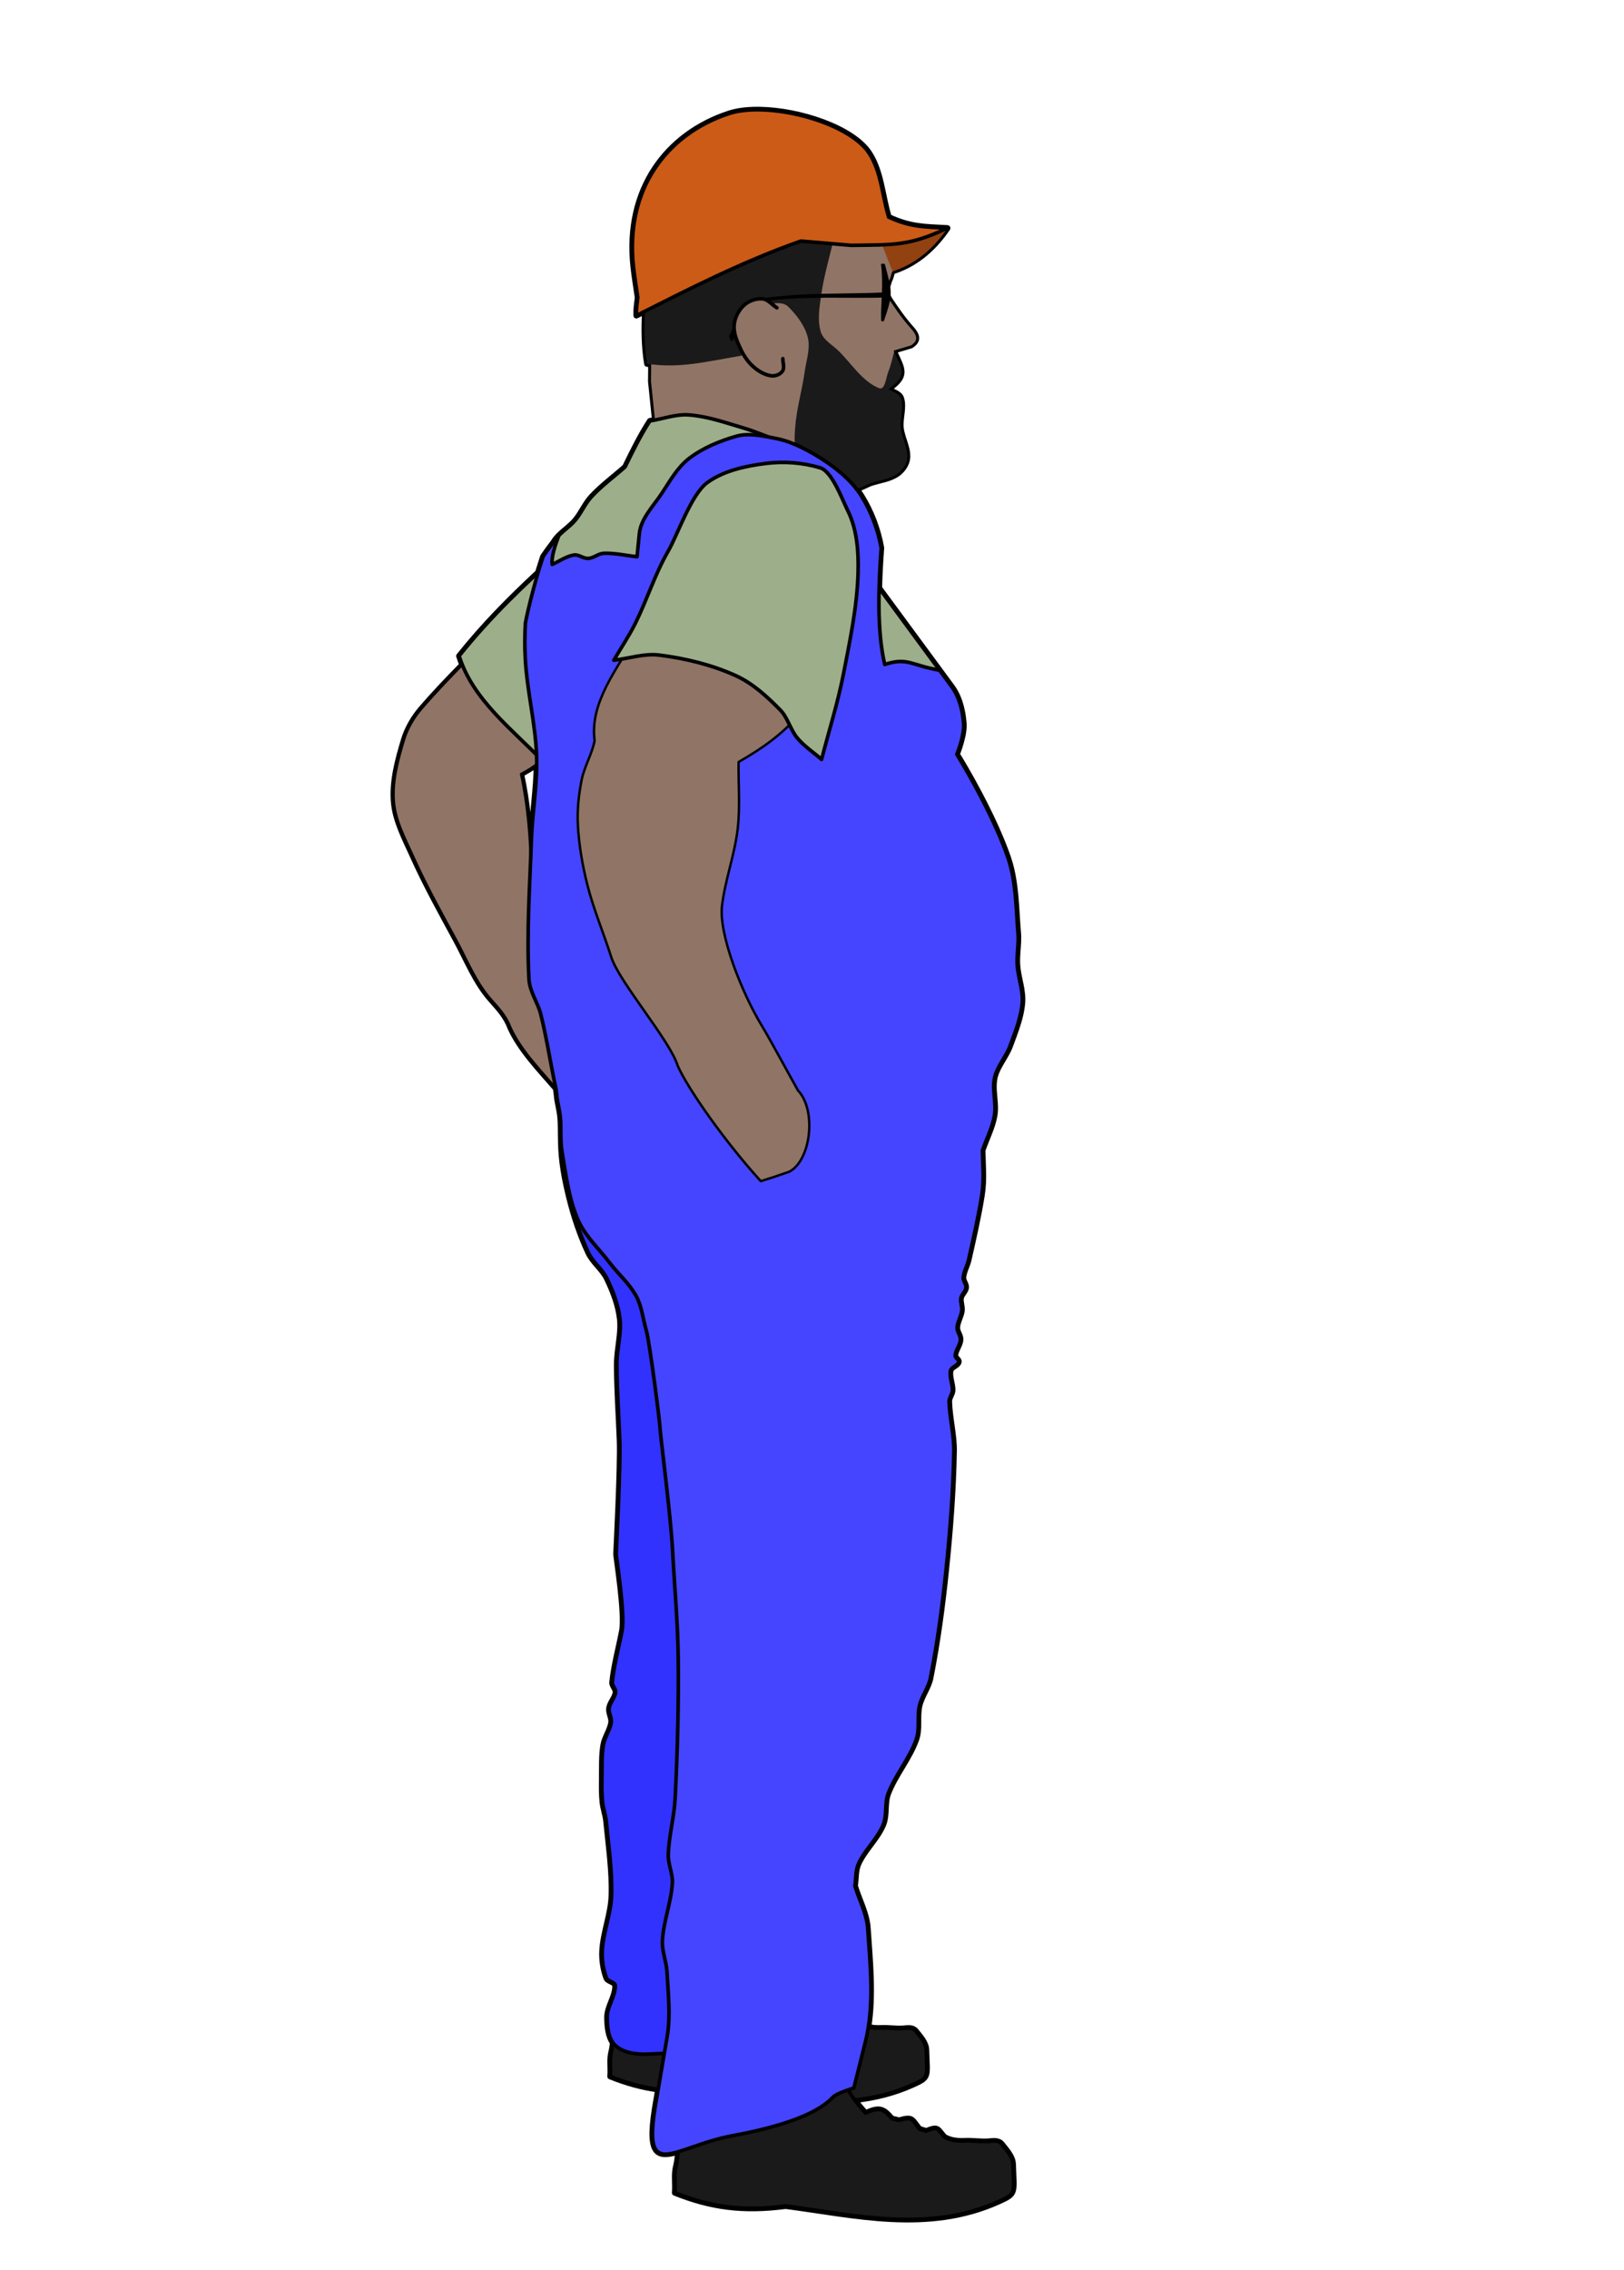
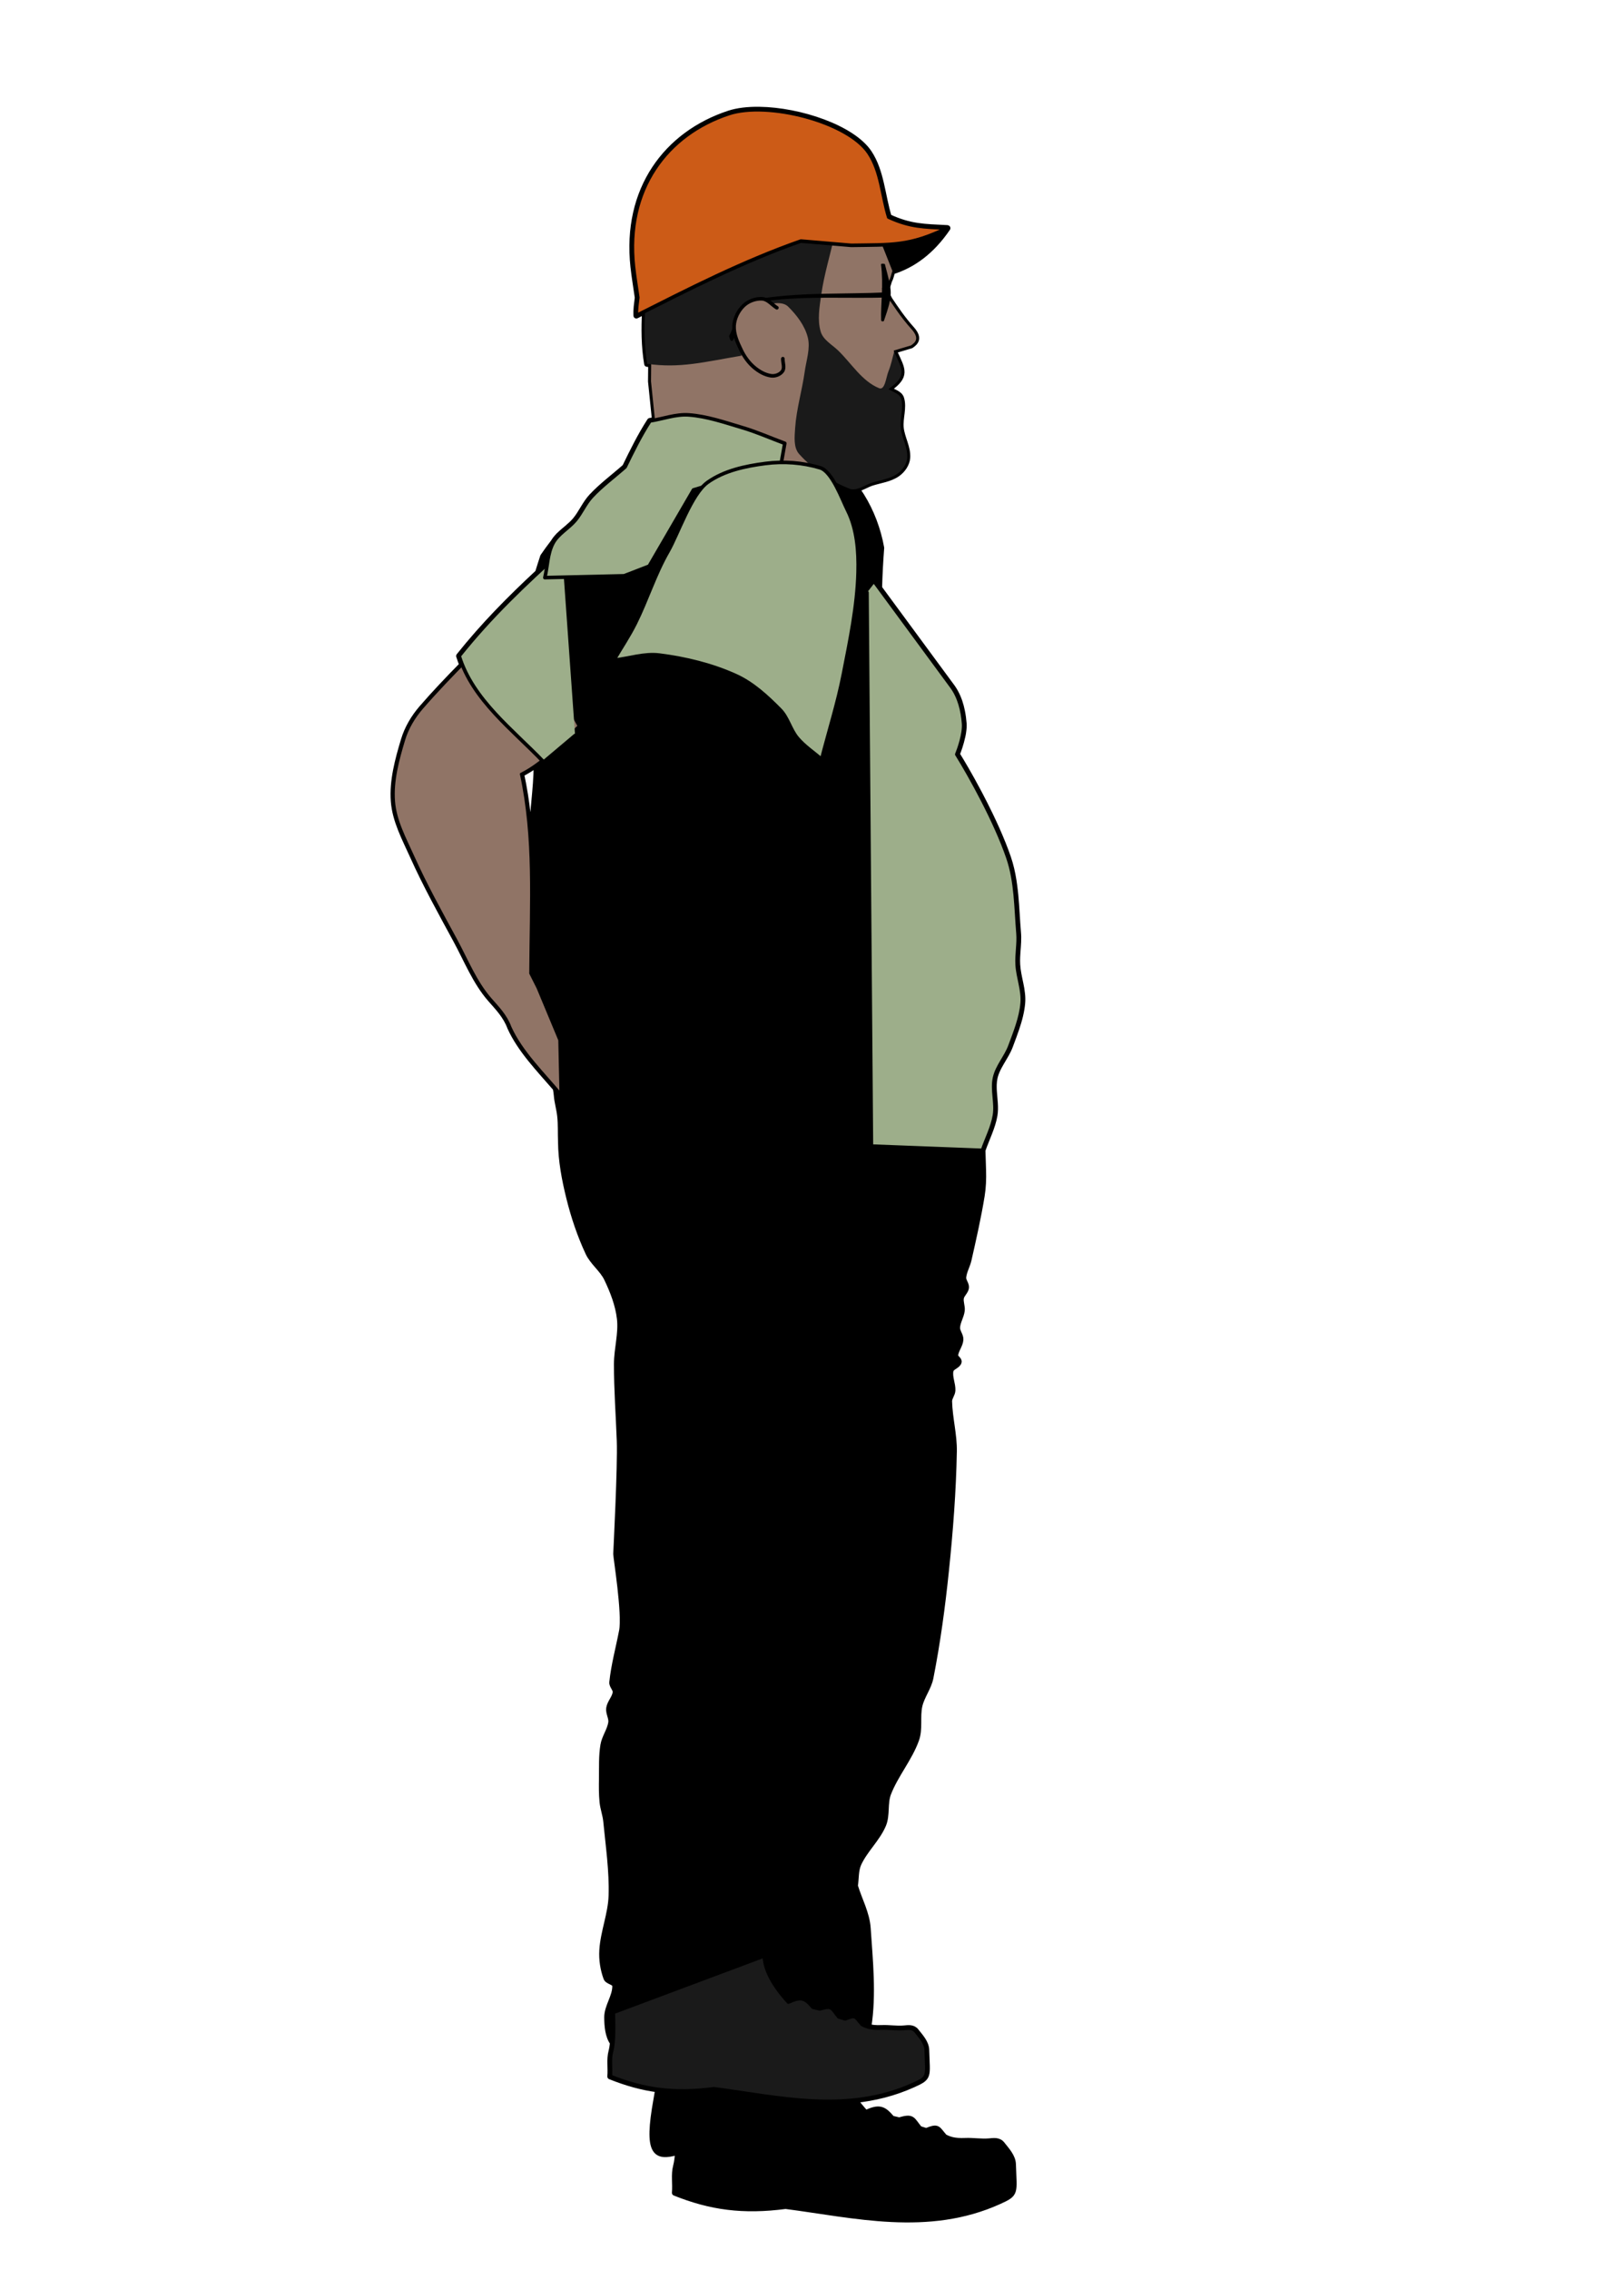
<svg xmlns="http://www.w3.org/2000/svg" xmlns:ns1="http://www.inkscape.org/namespaces/inkscape" xmlns:ns2="http://sodipodi.sourceforge.net/DTD/sodipodi-0.dtd" width="572.503" height="799.985" id="svg2" version="1.1" ns1:version="0.48.4 r9939" ns2:docname="Инженер.svg">
  <defs id="defs4" />
  <ns2:namedview id="base" pagecolor="#ffffff" bordercolor="#666666" borderopacity="1.0" ns1:pageopacity="0.0" ns1:pageshadow="2" ns1:zoom="0.24748737" ns1:cx="-610.21501" ns1:cy="671.74995" ns1:document-units="px" ns1:current-layer="g3001" showgrid="false" fit-margin-top="0" fit-margin-left="0" fit-margin-right="0" fit-margin-bottom="0" ns1:window-width="1920" ns1:window-height="1018" ns1:window-x="-8" ns1:window-y="-8" ns1:window-maximized="1" />
  <g ns1:label="Layer 1" ns1:groupmode="layer" id="layer1" transform="translate(-1014.605,-656.248)">
    <g id="g3847" transform="matrix(1,0,0.026,1,-13.88,0)">
      <g id="g3001" transform="matrix(-1,0,-0.052,1,874.361,0)">
        <g id="g3021" transform="matrix(0.422,0,0,0.422,-610.049,840.273)">
          <path id="path3812" d="m 403.344,-344.406 c -33.988,0.447 -78.316,15.333 -92.625,36.062 -10.693,15.491 -11.923,35.705 -17.875,53.562 -18.131,8.274 -29.637,8.196 -49,9.188 0.161,0.079 0.309,0.141 0.469,0.219 -0.265,-0.046 -0.483,-0.079 -0.75,-0.125 12.768,19.474 28.139,30.737 45.125,36.094 0.846,2.432 1.105,5.159 2.469,7.719 1.03,4.258 2.173,6.111 1.939,8.654 -0.244,2.651 -0.467,3.144 -2.628,7.136 -5.27,7.492 -11.002,15.936 -19.748,25.397 -5.941,6.934 -3.203,10.168 0.719,12.875 l 14.281,4.281 c -0.121,0.411 -0.211,0.833 -0.312,1.25 -0.017,-0.064 -0.046,-0.124 -0.062,-0.188 -7.481,15.339 -11.372,20.02 3.938,31.062 -3.571,2.619 -9.291,3.683 -10.719,7.875 -2.649,7.776 0.711,16.478 -0.344,24.625 -1.101,8.505 -6.463,16.434 -6.062,25 0.239,5.119 3.677,10.235 7.844,13.219 6.062,4.34 13.952,5.258 21.062,7.5 4.184,1.319 8.533,4.268 12.781,5.25 -1.497,1.87 -2.917,3.809 -4.219,5.812 -8.519,13.107 -14.56,28.122 -17.688,43.438 0.525,10.724 0.888,22.097 0.875,33.5 L 230,137.375 c -0.411,0.539 -0.804,1.066 -1.188,1.625 -0.005,0.007 0.005,0.024 0,0.031 -0.762,1.112 -1.497,2.256 -2.156,3.438 -0.004,0.008 0.004,0.023 0,0.031 -0.658,1.182 -1.282,2.385 -1.844,3.625 -0.004,0.008 0.004,0.023 0,0.031 -0.561,1.24 -1.092,2.496 -1.562,3.781 -0.003,0.009 0.003,0.022 0,0.031 -0.47,1.286 -0.896,2.587 -1.281,3.906 -0.388,1.327 -0.723,2.683 -1.031,4.031 -0.771,3.374 -1.315,6.785 -1.656,10.156 -0.22,2.172 -0.114,4.603 0.188,7.094 0.075,0.623 0.152,1.248 0.25,1.875 0.002,0.01 -0.002,0.021 0,0.031 0.097,0.617 0.228,1.229 0.344,1.844 1.176,6.262 3.21,12.256 4.219,14.875 -2.235,3.463 -4.827,7.59 -7.625,12.219 -0.933,1.543 -1.869,3.134 -2.844,4.781 -0.98,1.654 -1.988,3.347 -3,5.094 -2.015,3.477 -4.072,7.109 -6.156,10.875 -3.131,5.656 -6.282,11.572 -9.344,17.594 -2.038,4.009 -4.031,8.049 -5.938,12.094 -0.958,2.03 -1.872,4.042 -2.781,6.062 -1.811,4.024 -3.534,8.031 -5.094,11.938 -0.78,1.953 -1.517,3.876 -2.219,5.781 -2.292,6.221 -3.898,12.636 -5.094,19.156 -0.239,1.304 -0.448,2.595 -0.656,3.906 -0.211,1.322 -0.41,2.64 -0.594,3.969 -0.183,1.318 -0.37,2.614 -0.531,3.938 -1.29,10.6 -1.943,21.323 -3.125,31.875 -0.061,0.547 -0.115,1.108 -0.156,1.656 -0.041,0.548 -0.07,1.076 -0.094,1.625 -0.244,5.501 0.334,11.039 0.438,16.562 0.021,1.103 0.026,2.181 0,3.281 -0.026,1.111 -0.093,2.205 -0.188,3.312 -0.115,1.35 -0.283,2.689 -0.5,4.031 -0.434,2.686 -1.032,5.362 -1.656,8.031 -0.624,2.668 -1.289,5.331 -1.812,8 -0.262,1.335 -0.474,2.692 -0.656,4.031 -0.091,0.669 -0.186,1.329 -0.25,2 -0.129,1.342 -0.192,2.683 -0.188,4.031 0.002,0.674 0.02,1.355 0.062,2.031 0.097,1.535 0.264,3.042 0.469,4.562 0.001,0.01 -10e-4,0.021 0,0.031 1.027,7.592 3.29,15.018 5.781,22.344 0.003,0.009 -0.003,0.022 0,0.031 0.995,2.925 2.032,5.852 3.031,8.75 0.79,2.291 1.828,4.494 2.969,6.656 2.564,4.87 5.647,9.521 7.625,14.562 0.22,0.56 0.435,1.118 0.625,1.688 0.384,1.149 0.701,2.302 0.938,3.5 0.381,1.928 0.542,3.887 0.562,5.844 0.007,0.652 -0.01,1.283 -0.031,1.938 -0.021,0.665 -0.049,1.302 -0.094,1.969 -0.044,0.657 -0.095,1.311 -0.156,1.969 -0.608,6.588 -1.917,13.224 -1,19.719 0.716,5.07 2.276,9.948 4.031,14.781 0.877,2.416 1.784,4.808 2.688,7.219 0.003,0.009 -0.003,0.022 0,0.031 0.448,1.196 0.918,2.392 1.344,3.594 0.003,0.009 -0.003,0.022 0,0.031 0.425,1.201 0.835,2.414 1.219,3.625 l -0.969,16.812 c -0.405,7.028 -0.33,14.151 0.625,21.125 2.459,17.961 6.034,35.756 9.594,53.531 0.996,4.971 3.729,9.598 4.062,14.656 0.196,2.98 -2.791,5.619 -2.531,8.594 0.275,3.143 3.539,5.446 4.031,8.562 0.555,3.514 -1.362,7.086 -1,10.625 0.494,4.828 3.431,9.273 3.531,14.125 0.073,3.522 -3.183,6.605 -3.031,10.125 0.197,4.572 3.787,8.555 4.031,13.125 0.113,2.109 -3.605,3.53 -3.031,5.562 0.875,3.1 5.985,3.9 6.594,7.062 1.057,5.493 -2.14,11.064 -2.031,16.656 0.061,3.146 2.687,5.951 2.531,9.094 -0.698,14.063 -4.96,27.857 -5.062,41.938 -0.242,33.193 1.463,66.406 4.031,99.5 2.321,29.912 5.578,59.801 10.625,89.375 1.39,8.145 6.93,15.157 8.594,23.25 1.903,9.257 -0.967,19.308 2,28.281 5.249,15.874 16.534,29.245 22.219,44.969 3.002,8.303 0.273,18.044 3.531,26.25 4.656,11.727 14.673,20.747 19.719,32.312 2.514,5.762 1.688,12.458 2.531,18.688 -3.875,11.792 -10.475,23.016 -11.625,35.375 -2.537,27.268 -6.215,55.305 -2.688,82.375 -2.658,0.728 -6.018,1.15 -11.125,0.937 -6.225,-0.259 -12.481,0.86 -18.688,0.313 -3.458,-0.305 -7.368,-0.945 -10.031,2.344 -3.794,4.685 -8.666,9.669 -9,15.688 -1.258,22.655 -3.313,22.574 10,28.688 15.997,7.346 32.297,11.277 48.656,13.031 -2.694,3.562 -5.811,7.22 -9.312,10.969 -11.547,-5.306 -14.734,-3.73 -22.125,4.625 -2.024,0.476 -4.07,0.961 -6.094,1.438 -11.417,-3.33 -10.283,-0.93 -17.125,7.156 -1.905,0.595 -3.814,1.186 -5.719,1.781 -10.053,-4.061 -8.823,-2.173 -15.344,5 -3.993,1.991 -7.91,3.618 -17.5,3.219 -6.662,-0.277 -13.358,0.93 -20,0.344 -3.701,-0.327 -7.868,-1.021 -10.719,2.5 -4.06,5.015 -9.299,10.338 -9.656,16.781 -1.346,24.253 -3.529,24.175 10.719,30.719 58.623,26.927 120.684,11.381 178.219,3.938 35.47,4.68 62.693,0.933 92.844,-11.062 -0.452,-7.853 1.262,-15.157 -0.406,-22.156 -0.82,-3.439 -1.201,-7.626 -1.344,-12 18.877,5.565 26.196,1.532 19.188,-43.688 l -1.219,-8.437 c 13.563,-1.794 26.593,-5.412 40.25,-10.844 -0.422,-7.335 1.153,-14.15 -0.406,-20.688 -0.527,-2.208 -0.86,-4.741 -1.062,-7.438 4.264,-5.699 5.126,-14.093 5.344,-21.281 0.272,-8.981 -6.477,-17.306 -6.062,-26.281 0.154,-3.338 6.38,-3.449 7.594,-6.562 2.855,-7.324 4.32,-15.363 4.031,-23.219 -0.562,-15.299 -6.491,-30.159 -6.562,-45.469 -0.098,-20.806 3.531,-41.473 6.062,-62.125 0.671,-5.474 2.838,-10.685 3.531,-16.156 0.827,-6.522 0.93,-13.144 1,-19.719 0.099,-9.261 0.796,-18.58 -0.5,-27.75 -0.916,-6.484 -5.211,-12.194 -6.062,-18.688 -0.533,-4.062 2.519,-8.058 2.031,-12.125 -0.559,-4.657 -4.628,-8.486 -5.062,-13.156 -0.281,-3.022 3.269,-5.537 3.031,-8.562 -1.134,-14.459 -4.705,-28.627 -7.062,-42.938 -2.357,-14.31 6.562,-61.631 6.562,-64.156 0,-2.525 -1.847,-73.056 -0.5,-94.438 1.347,-21.382 3.501,-42.739 4.031,-64.156 0.313,-12.633 -3.275,-25.363 -1.5,-37.875 1.653,-11.65 6.293,-22.838 11.594,-33.344 4.065,-8.057 12.2,-13.623 16.188,-21.719 7.226,-14.672 12.846,-30.161 17.156,-45.938 4.144,-15.166 7.522,-30.758 8.094,-46.469 l 0.031,-0.688 c 0.467,-7.062 0.263,-14.212 1.25,-21.219 0.852,-6.044 2.71,-11.685 3.25,-17 0.204,-2.008 0.575,-3.993 1,-5.969 14.076,-15.808 30.501,-32.219 39.406,-50.969 3.907,-9.807 10.804,-16.562 17.125,-23.594 12.857,-14.303 20.49,-32.564 30,-49.281 13.116,-23.057 26.487,-46.042 37.875,-70 6.986,-14.698 15.459,-29.53 17.125,-45.719 1.772,-17.216 -2.532,-34.719 -7.125,-51.406 -2.657,-9.655 -7.84,-18.77 -14.281,-26.438 -10.478,-12.473 -21.578,-24.414 -32.844,-36.188 1.037,-2.414 2.004,-4.854 2.844,-7.375 -19.916,-25.789 -41.248,-47.853 -64.094,-69.625 -1.163,-4.217 -2.605,-9.082 -3.906,-13.406 -2.657,-4.071 -5.467,-8.031 -8.375,-11.938 -1.1,-1.964 -2.509,-3.736 -4.062,-5.375 -0.09,-0.117 -0.191,-0.227 -0.281,-0.344 0.011,0.031 0.02,0.062 0.031,0.094 C 557.217,6.655 551.846,3.058 548,-1.719 c -4.949,-6.146 -7.817,-13.88 -13.125,-19.719 -8.258,-9.084 -18.19,-16.5 -27.281,-24.75 -5.779,-12.521 -11.865,-25.732 -19.688,-38.375 -1.409,-0.22 -2.813,-0.493 -4.219,-0.781 l 4.156,-32.281 0.219,-14.25 c 1.116,-0.131 2.234,-0.244 3.375,-0.406 2.932,-14.909 3.25,-29.649 2.938,-43.969 2.354,1.202 4.724,2.433 7.062,3.625 0.445,-5 -0.265,-10 -0.719,-15 1.429,-8.571 3.118,-17.107 4.281,-25.719 8.737,-64.695 -24.888,-110.752 -76.438,-127.875 -7.01,-2.328 -15.702,-3.313 -25.219,-3.188 z m 171.688,546.594 c 4.069,3.005 8.323,5.733 12.812,8.031 -5.602,23.269 -8.373,46.256 -9.844,69.781 -0.076,-5.021 -0.147,-10.045 -0.188,-15.062 -0.17,-20.934 -3.193,-41.849 -2.781,-62.75 z" style="fill:#000000;fill-opacity:1;stroke:#000000;stroke-width:5;stroke-linecap:round;stroke-linejoin:round;stroke-miterlimit:4;stroke-opacity:1;stroke-dasharray:none;stroke-dashoffset:0" ns1:connector-curvature="0" ns2:nodetypes="ssccccccscccccccssssscscccccccccccccssccccccccccccscccccccccccccccccccccscccsccccscccccccssssssssssssssssssssscscccssscccccccccsssccsccccscsssssssssssssssssssssccssccssssssccccccccsscccccccccssscccsc" />
-           <path ns2:nodetypes="cccc" ns1:connector-curvature="0" id="path3012" d="m 243.571,-245.495 c 22.032,33.604 51.782,42.804 84.286,39.286 l -1.429,-40 c -34.798,8.579 -49.268,6.528 -82.857,0.714 z" style="fill:#924111;fill-opacity:1;stroke:none" />
          <path style="fill:#1a1a1a;stroke:#000000;stroke-width:3;stroke-linecap:round;stroke-linejoin:round;stroke-miterlimit:4;stroke-opacity:1;stroke-dasharray:none;stroke-dashoffset:0" d="m 358.878,1198.679 c -1.209,11.006 -8.247,23.357 -21.024,37.031 -10.79,-4.957 -13.784,-3.468 -20.69,4.337 -1.891,0.445 -3.782,0.89 -5.673,1.334 -10.668,-3.111 -9.625,-0.881 -16.018,6.672 -1.78,0.556 -3.56,1.112 -5.339,1.668 -9.393,-3.794 -8.257,-2.03 -14.35,4.671 -3.731,1.86 -7.391,3.375 -16.352,3.002 -6.225,-0.259 -12.482,0.881 -18.688,0.334 -3.458,-0.305 -7.348,-0.953 -10.011,2.335 -3.794,4.685 -8.676,9.662 -9.01,15.68 -1.258,22.655 -3.301,22.578 10.011,28.691 54.778,25.154 112.763,10.623 166.524,3.67 33.143,4.372 58.593,0.863 86.766,-10.342 -0.422,-7.335 1.173,-14.147 -0.386,-20.685 -2.082,-8.732 -1.19,-22.605 -0.782,-31.192" id="path2998" ns1:connector-curvature="0" ns2:nodetypes="cccccccssssscccc" />
-           <path ns2:nodetypes="cccccccssssscccc" ns1:connector-curvature="0" id="path2996" d="m 293.571,1288.791 c -1.294,11.782 -8.825,25.004 -22.5,39.643 -11.547,-5.306 -14.752,-3.712 -22.143,4.643 -2.024,0.476 -4.048,0.952 -6.071,1.429 -11.417,-3.33 -10.301,-0.943 -17.143,7.143 -1.905,0.595 -3.81,1.19 -5.714,1.786 -10.053,-4.061 -8.836,-2.173 -15.357,5 -3.993,1.991 -7.91,3.614 -17.5,3.214 -6.662,-0.277 -13.358,0.943 -20,0.357 -3.701,-0.327 -7.864,-1.021 -10.714,2.5 -4.06,5.015 -9.285,10.343 -9.643,16.786 -1.346,24.253 -3.533,24.17 10.714,30.714 58.623,26.927 120.679,11.372 178.214,3.929 35.47,4.68 62.706,0.924 92.857,-11.071 -0.452,-7.853 1.255,-15.145 -0.413,-22.144 -2.228,-9.347 -1.274,-24.199 -0.837,-33.392" style="fill:#1a1a1a;stroke:#000000;stroke-width:3;stroke-linecap:round;stroke-linejoin:round;stroke-miterlimit:4;stroke-opacity:1;stroke-dasharray:none;stroke-dashoffset:0" />
          <path ns2:nodetypes="ccssccccccccccc" ns1:connector-curvature="0" id="path3000" d="m 302.143,-241.924 -13.571,32.143 c 1.495,3.923 1.09,8.755 6.482,12.306 3.398,2.237 1.454,3.377 -0.371,5.853 -7.19,9.753 -12.677,18.913 -23.968,31.127 -5.941,6.934 -3.207,10.15 0.714,12.857 l 14.286,4.286 c -2.419,8.241 -1.137,17.716 6.429,29.286 L 309.286,-90.495 355,-49.066 l 123.571,3.571 9.286,-72.143 1.429,-88.571 -145,-52.857 -40,13.571" style="fill:#907466;fill-opacity:1;stroke:none" />
          <path ns2:nodetypes="csssssccssssssssssssscccccc" ns1:connector-curvature="0" id="path3004" d="m 337.857,-238.709 c 3.214,16.19 7.731,32.176 9.643,48.571 1.2,10.288 2.873,21.23 -0.357,31.071 -2.258,6.88 -9.731,10.747 -15,15.714 -11.409,10.757 -20.458,25.563 -35,31.429 -4.988,2.012 -5.554,-9.272 -7.5,-14.286 -2.007,-5.168 -2.857,-10.714 -4.286,-16.071 -7.481,15.339 -11.381,20.029 3.929,31.071 -3.571,2.619 -9.286,3.665 -10.714,7.857 -2.649,7.776 0.698,16.496 -0.357,24.643 -1.101,8.505 -6.472,16.434 -6.071,25 0.239,5.119 3.691,10.231 7.857,13.214 6.062,4.34 13.961,5.258 21.071,7.5 6.114,1.928 12.598,7.327 18.571,5 16.06,-6.256 31.17,-16.26 42.857,-28.929 5.003,-5.424 4.234,-14.413 3.929,-21.786 -0.658,-15.863 -5,-31.367 -6.786,-47.143 -1.073,-9.482 -4.383,-19.389 -1.786,-28.571 2.804,-9.913 9.724,-18.567 17.143,-25.714 2.976,-2.867 8.067,-3.179 12.143,-2.5 7.065,1.178 16.36,1.689 20,7.857 6.128,10.383 3.81,23.81 5.714,35.714 31.098,5.263 51.013,10.713 78.571,6.786 3.89,-19.778 3.18,-39.271 2.5,-57.857 -15.714,-8.929 -31.429,-17.857 -47.143,-26.786 -29.405,-10.357 -58.81,-20.714 -88.214,-31.071 -4.524,0.476 -9.048,0.952 -13.571,1.429" style="fill:#1a1a1a;stroke:none" />
          <path ns2:nodetypes="cssccssc" ns1:connector-curvature="0" id="path3010" d="m 293.571,-191.924 c 33.571,1.548 67.443,-0.096 100.714,4.643 7.683,1.094 14.384,6.792 19.643,12.5 4.87,5.286 6.429,12.857 9.643,19.286 -0.784,3.509 -1.839,5.394 -3.571,3.214 -2.381,-6.548 -2.677,-14.295 -7.143,-19.643 -5.08,-6.083 -12.142,-11.825 -20,-12.857 -32.945,-4.327 -66.429,-1.905 -99.643,-2.857" style="fill:#000000;stroke:none" />
          <path ns2:nodetypes="sssssssss" ns1:connector-curvature="0" id="path3006" d="m 384.286,-179.066 c 4.167,-2.5 7.651,-7.189 12.5,-7.5 5.451,-0.349 11.465,1.883 15.357,5.714 4.367,4.299 7.323,10.66 7.5,16.786 0.205,7.113 -3.22,14.006 -6.429,20.357 -2.716,5.377 -6.443,10.429 -11.071,14.286 -4.172,3.477 -9.26,6.42 -14.643,7.143 -3.331,0.447 -7.454,-1.111 -9.286,-3.929 -1.882,-2.895 0,-6.905 0,-10.357" style="fill:#907466;fill-opacity:1;stroke:#000000;stroke-width:3;stroke-linecap:round;stroke-linejoin:round;stroke-miterlimit:4;stroke-opacity:1;stroke-dasharray:none;stroke-dashoffset:0" />
          <path ns2:nodetypes="ccssc" ns1:connector-curvature="0" id="path3008" d="m 295.069,-215.618 c -6.872,23.881 -7.795,24.462 -0.426,47.623 0.668,0.436 2.204,0.424 2.277,-0.674 0.851,-12.743 -1.35,-29.286 1.304,-46.453 0.161,-1.042 -2.123,-0.886 -3.155,-0.496 z" style="fill:#000000;stroke:none" />
          <path ns2:nodetypes="cccccssscc" ns1:connector-curvature="0" id="path3014" d="m 243.839,-245.584 c 31.303,15.301 45.903,13.82 79.732,14.375 14.048,-1.19 28.095,-2.381 42.143,-3.571 48.425,17.111 93.363,40.544 135.714,62.143 0.445,-5 -0.26,-10 -0.714,-15 1.429,-8.571 3.123,-17.103 4.286,-25.714 8.737,-64.695 -24.879,-110.735 -76.429,-127.857 -32.044,-10.644 -99.541,6.323 -117.857,32.857 -10.693,15.491 -11.905,35.714 -17.857,53.571 -18.131,8.274 -29.655,8.205 -49.018,9.196 z" style="fill:#cc5b17;fill-opacity:1;stroke:#000000;stroke-width:3;stroke-linecap:round;stroke-linejoin:round;stroke-miterlimit:4;stroke-opacity:1;stroke-dasharray:none;stroke-dashoffset:0" />
          <path ns2:nodetypes="cssssssccccccc" ns1:connector-curvature="0" id="path3016" d="m 596.429,74.505 c 25.238,26.905 51.987,52.468 75.714,80.714 6.441,7.668 11.628,16.773 14.286,26.429 4.593,16.687 8.915,34.212 7.143,51.429 -1.666,16.189 -10.157,31.016 -17.143,45.714 -11.388,23.958 -24.741,46.943 -37.857,70 -9.51,16.717 -17.143,34.982 -30,49.286 -6.321,7.031 -13.235,13.765 -17.143,23.571 -9.799,20.632 -28.713,38.434 -43.571,55.714 0.714,-15 1.429,-30 2.143,-45 6.429,-14.524 12.857,-29.048 19.286,-43.571 2.143,-4.048 4.286,-8.095 6.429,-12.143 1.222,-60.737 -0.763,-112.818 12.143,-166.429 -18.457,-9.449 -33.039,-26.215 -46.429,-39.286" style="fill:#907466;fill-opacity:1;stroke:#000000;stroke-width:2;stroke-linecap:round;stroke-linejoin:round;stroke-miterlimit:4;stroke-opacity:1;stroke-dasharray:none;stroke-dashoffset:0" />
          <path ns2:nodetypes="cccc" ns1:connector-curvature="0" id="path3018" d="m 543.571,178.076 25.714,22.143 C 595.859,173.185 629.918,148.323 642.143,111.648 616.665,78.657 588.911,51.796 558.571,23.791" style="fill:#9dae8a;fill-opacity:1;stroke:#000000;stroke-width:3;stroke-linecap:round;stroke-linejoin:round;stroke-miterlimit:4;stroke-opacity:1;stroke-dasharray:none;stroke-dashoffset:0" />
          <path ns2:nodetypes="csscsssssssccc" ns1:connector-curvature="0" id="path3026" d="M 296.429,50.219 230,137.362 c -6.574,8.623 -9.622,19.926 -10.714,30.714 -0.88,8.688 3.388,21.53 5,25.714 -11.922,18.471 -33.771,55.951 -45,86.429 -7.334,19.908 -7.639,41.773 -10,62.857 -0.981,8.755 0.749,17.651 0,26.429 -0.922,10.804 -5.683,21.321 -5,32.143 0.775,12.276 5.276,24.086 9.286,35.714 3.16,9.165 10.264,16.917 12.143,26.429 2.031,10.28 -2.179,21.053 -0.714,31.429 1.432,10.14 6.19,19.524 9.286,29.286 l 92.857,-3.571 15.714,-462.143" style="fill:#9dae8a;fill-opacity:1;stroke:#000000;stroke-width:3;stroke-linecap:round;stroke-linejoin:round;stroke-miterlimit:4;stroke-opacity:1;stroke-dasharray:none;stroke-dashoffset:0" />
          <path ns2:nodetypes="cssccssscccccc" ns1:connector-curvature="0" id="path3037" d="m 374.767,-65.877 c 11.953,-4.377 23.647,-9.544 35.86,-13.132 14.771,-4.339 29.596,-9.503 44.952,-10.607 10.878,-0.782 21.55,3.367 32.325,5.051 7.823,12.643 13.919,25.865 19.698,38.386 9.091,8.25 19.016,15.665 27.274,24.749 5.308,5.839 8.183,13.551 13.132,19.698 5.527,6.864 14.208,11.327 18.183,19.193 4.423,8.753 4.041,19.193 6.061,28.789 -22.055,-0.505 -44.11,-1.01 -66.165,-1.515 -6.903,-2.694 -13.805,-5.387 -20.708,-8.081 -11.785,-21.213 -23.57,-42.426 -35.355,-63.64 -24.244,-7.408 -48.487,-14.816 -72.731,-22.223 -0.842,-5.556 -1.684,-11.112 -2.525,-16.668 z" style="fill:#9dae8a;fill-opacity:1;stroke:#000000;stroke-width:3;stroke-linecap:round;stroke-linejoin:round;stroke-miterlimit:4;stroke-opacity:1;stroke-dasharray:none;stroke-dashoffset:0" />
-           <path ns2:nodetypes="cssssssssssssssssssssssssccccc" ns1:connector-curvature="0" id="path3041" d="m 547.503,489.707 -1.01,27.779 c -0.571,15.711 -3.938,31.301 -8.081,46.467 -4.311,15.777 -9.946,31.29 -17.173,45.962 -3.987,8.095 -12.097,13.662 -16.162,21.718 -5.301,10.505 -9.964,21.685 -11.617,33.335 -1.775,12.512 1.828,25.248 1.515,37.881 -0.53,21.417 -2.694,42.763 -4.041,64.145 -1.347,21.382 0.505,91.924 0.505,94.449 0,2.525 -8.923,49.834 -6.566,64.145 2.357,14.31 5.937,28.473 7.071,42.931 0.237,3.026 -3.312,5.564 -3.03,8.586 0.434,4.67 4.492,8.475 5.051,13.132 0.488,4.067 -2.553,8.06 -2.02,12.122 0.852,6.493 5.145,12.204 6.061,18.688 1.296,9.17 0.604,18.518 0.505,27.779 -0.07,6.574 -0.183,13.176 -1.01,19.698 -0.694,5.471 -2.865,10.689 -3.536,16.163 -2.532,20.652 -6.159,41.318 -6.061,62.124 0.072,15.309 6.004,30.158 6.566,45.457 0.289,7.855 -1.186,15.91 -4.041,23.233 -1.214,3.114 -7.422,3.228 -7.576,6.566 -0.414,8.975 6.333,17.283 6.061,26.264 -0.252,8.302 -1.353,18.237 -7.576,23.739 -7.036,6.221 -17.892,7.491 -27.274,7.071 l -67.68,-3.03 -49.497,-3.536 -19.193,-6.566 11.112,-636.396 z" style="fill:#3232ff;fill-opacity:1;stroke:#000000;stroke-width:3;stroke-linecap:round;stroke-linejoin:round;stroke-miterlimit:4;stroke-opacity:1;stroke-dasharray:none;stroke-dashoffset:0" />
-           <path ns2:nodetypes="ssssccccscssssssscsssssssssssssssssssssscsscsscsssssssssssssssssssssscscccsssccssss" ns1:connector-curvature="0" id="path3028" d="m 404.719,-73.094 c -5.825,0.053 -11.773,0.874 -24.438,3.562 -12.664,2.689 -28.181,10.657 -42.375,20.312 -10.829,7.367 -21.143,16.3 -28.281,27.281 -8.519,13.107 -14.56,28.122 -17.688,43.438 1.571,32.083 1.734,69.915 -5.5,97.281 -18.987,-6.252 -21.818,0.651 -45.938,4.812 L 230,137.375 c -6.574,8.623 -9.626,19.9 -10.719,30.688 -0.88,8.688 3.388,21.535 5,25.719 -11.922,18.471 -33.771,55.96 -45,86.438 -7.334,19.908 -7.639,41.76 -10,62.844 -0.981,8.755 0.749,17.66 0,26.438 -0.922,10.804 -5.683,21.335 -5,32.156 0.775,12.276 5.271,24.09 9.281,35.719 3.16,9.165 10.278,16.895 12.156,26.406 2.031,10.28 -2.184,21.061 -0.719,31.438 1.432,10.14 6.186,19.519 9.281,29.281 l -0.969,16.828 c -0.405,7.028 -0.33,14.135 0.625,21.109 2.459,17.961 6.034,35.756 9.594,53.531 0.996,4.971 3.729,9.598 4.062,14.656 0.196,2.98 -2.791,5.619 -2.531,8.594 0.275,3.143 3.539,5.446 4.031,8.562 0.555,3.514 -1.362,7.086 -1,10.625 0.494,4.828 3.431,9.273 3.531,14.125 0.073,3.522 -3.183,6.605 -3.031,10.125 0.197,4.572 3.787,8.555 4.031,13.125 0.113,2.109 -3.605,3.53 -3.031,5.562 0.875,3.1 5.985,3.9 6.594,7.062 1.057,5.493 -2.14,11.064 -2.031,16.656 0.061,3.146 2.687,5.951 2.531,9.094 -0.698,14.063 -4.96,27.857 -5.062,41.938 -0.242,33.193 1.463,66.406 4.031,99.5 2.321,29.912 5.578,59.801 10.625,89.375 1.39,8.145 6.93,15.157 8.594,23.25 1.903,9.257 -0.967,19.308 2,28.281 5.249,15.874 16.534,29.245 22.219,44.969 3.002,8.303 0.273,18.044 3.531,26.25 4.656,11.727 14.673,20.747 19.719,32.312 2.514,5.762 1.688,12.458 2.531,18.688 -3.875,11.792 -10.475,23.016 -11.625,35.375 -2.932,31.51 -7.406,64.054 -0.5,94.937 l 8.588,38.405 c 13.528,4.386 16.069,6.33 17.682,8.069 15.493,16.696 52.65,26.172 82.816,31.813 50.223,9.392 75.305,41.637 64.158,-30.288 L 438.406,1264.5 c -2.552,-17.667 0.156,-35.731 1.5,-53.531 0.682,-9.03 4.867,-17.731 4.562,-26.781 -0.538,-15.988 -6.387,-31.486 -7.062,-47.469 -0.346,-8.187 4.089,-16.056 4.031,-24.25 -0.11,-15.729 -4.145,-31.245 -4.531,-46.969 -0.959,-39.051 -0.926,-78.151 0.5,-117.188 1.097,-30.041 4.708,-59.938 7.062,-89.906 2.354,-29.969 13.125,-98.496 13.125,-102.031 0,-3.536 10.635,-72.385 13.656,-81.812 3.021,-9.427 4.152,-19.686 9.062,-28.281 6.054,-10.597 15.699,-18.694 23.25,-28.281 9.296,-11.802 21.078,-22.192 27.281,-35.875 8.041,-17.737 10.884,-37.451 14.625,-56.562 1.925,-9.833 0.914,-20.047 2.312,-29.969 0.852,-6.044 2.71,-11.685 3.25,-17 0.504,-4.96 1.942,-9.791 3.031,-14.656 3.962,-17.696 7.299,-35.552 12.125,-53.031 2.764,-10.011 9.801,-18.929 10.625,-29.281 3.085,-38.77 1.316,-77.796 1,-116.688 -0.189,-23.248 -3.924,-46.48 -2.531,-69.688 1.65,-27.498 9.489,-54.348 11.625,-81.812 0.753,-9.679 0.927,-19.427 0.656,-29.156 -2.088,-12.667 -5.158,-25.171 -8.281,-37.625 -1.217,-4.853 -3.312,-12.004 -5.125,-18.031 -3.96,-6.068 -8.274,-11.909 -12.719,-17.656 3.298,9.252 5.867,17.974 5,24.25 -5.952,-2.619 -11.46,-6.775 -17.875,-7.844 -4.102,-0.684 -7.974,3.081 -12.125,2.844 -4.51,-0.258 -8.36,-4.123 -12.875,-4.281 -9.329,-0.327 -18.558,1.891 -27.844,2.844 L 494.281,9.5 C 493.345,-3.14 483.242,-13.369 476.438,-24.062 469.867,-34.387 463.935,-45.822 454.281,-53.344 442.855,-62.246 428.922,-67.939 415,-71.938 c -3.348,-0.962 -6.786,-1.188 -10.281,-1.156 z" style="fill:#4545ff;fill-opacity:1;stroke:#000000;stroke-width:3;stroke-linecap:round;stroke-linejoin:round;stroke-miterlimit:4;stroke-opacity:1;stroke-dasharray:none;stroke-dashoffset:0" />
-           <path ns2:nodetypes="ccsssccccssssccc" ns1:connector-curvature="0" id="path3020" d="m 355.714,159.505 c 16.085,18.767 31.211,29.242 50.714,40.714 -0.238,18.571 -2.366,37.215 -0.714,55.714 1.936,21.678 9.387,42.617 11.429,64.286 2.257,23.946 -18.703,73.108 -35.721,100 -7.37,11.645 -22.706,38.902 -31.78,54.286 -16.205,16.72 -12.241,58.608 5.615,67.857 8.68,3.083 16.488,5.686 23.507,7.86 29.838,-31.867 62.677,-76.508 71.943,-96.431 6.905,-20.952 50.706,-69.847 57.864,-90.714 6.891,-20.088 15.717,-39.545 21.429,-60 4.559,-16.327 7.912,-33.104 9.286,-50 1.024,-12.598 -0.004,-25.4 -2.143,-37.857 -1.938,-11.283 -8.141,-21.561 -10,-32.857 5.178,-32.399 -18.148,-60.727 -31.429,-86.429 -68.182,-6.062 -112.187,18.499 -140,63.571 z" style="fill:#907466;fill-opacity:1;stroke:#000000;stroke-width:2;stroke-linecap:round;stroke-linejoin:round;stroke-miterlimit:4;stroke-opacity:1;stroke-dasharray:none;stroke-dashoffset:0" />
          <path ns2:nodetypes="sscsssscsssssss" ns1:connector-curvature="0" id="path3024" d="m 310.714,41.648 c 0,28.529 5.247,56.87 10,85 4.07,24.09 10.952,47.619 16.429,71.429 6.905,-5.952 14.762,-10.952 20.714,-17.857 6.081,-7.054 8.37,-17.031 15,-23.571 11.255,-11.103 23.427,-22.113 37.857,-28.571 20.243,-9.06 42.282,-14.373 64.286,-17.143 12.6,-1.586 25.238,2.857 37.857,4.286 -5.714,-10.238 -12.134,-20.113 -17.143,-30.714 -9.295,-19.674 -15.228,-40.934 -25.714,-60 -7.964,-14.479 -18.284,-48.182 -31.681,-57.857 -13.612,-9.831 -31.206,-13.554 -47.857,-15.714 -15.157,-1.967 -31.062,-0.781 -45.714,3.571 -10.192,3.027 -19.086,26.304 -24.034,35.714 -8.127,15.458 -10,33.965 -10,51.429 z" style="fill:#9dae8a;fill-opacity:1;stroke:#000000;stroke-width:3;stroke-linecap:round;stroke-linejoin:round;stroke-miterlimit:4;stroke-opacity:1;stroke-dasharray:none;stroke-dashoffset:0" />
        </g>
      </g>
    </g>
  </g>
</svg>